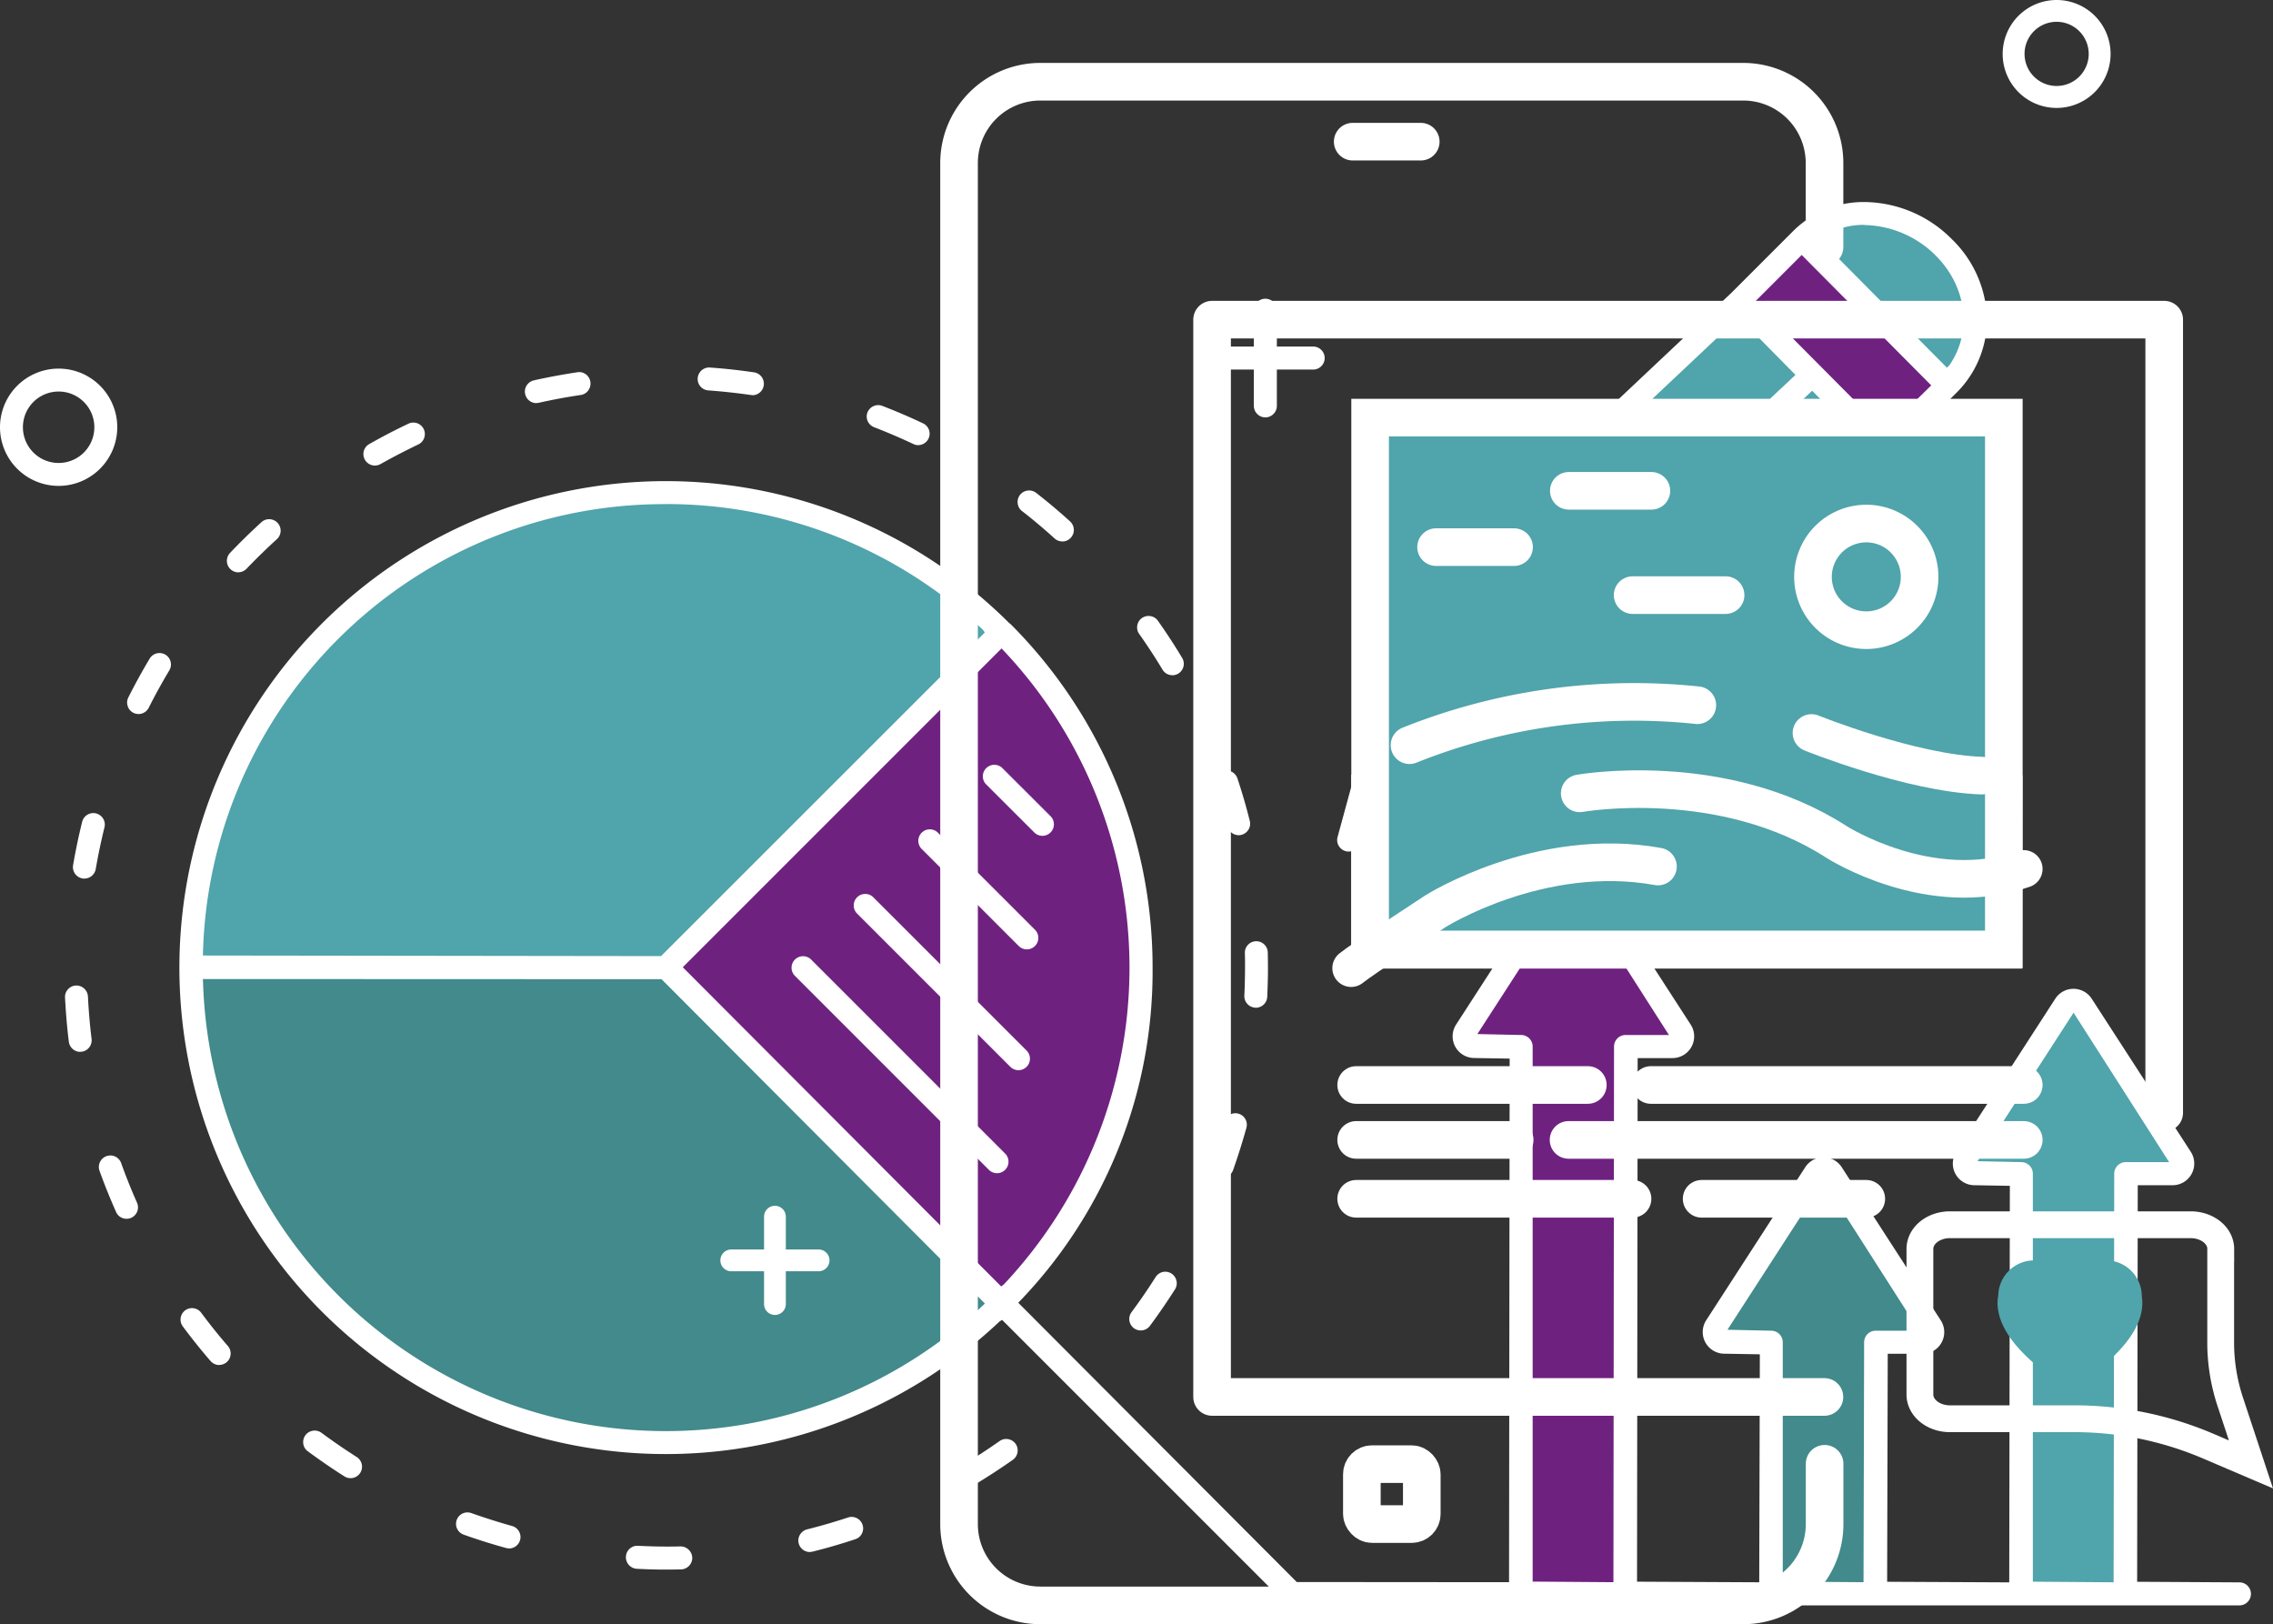
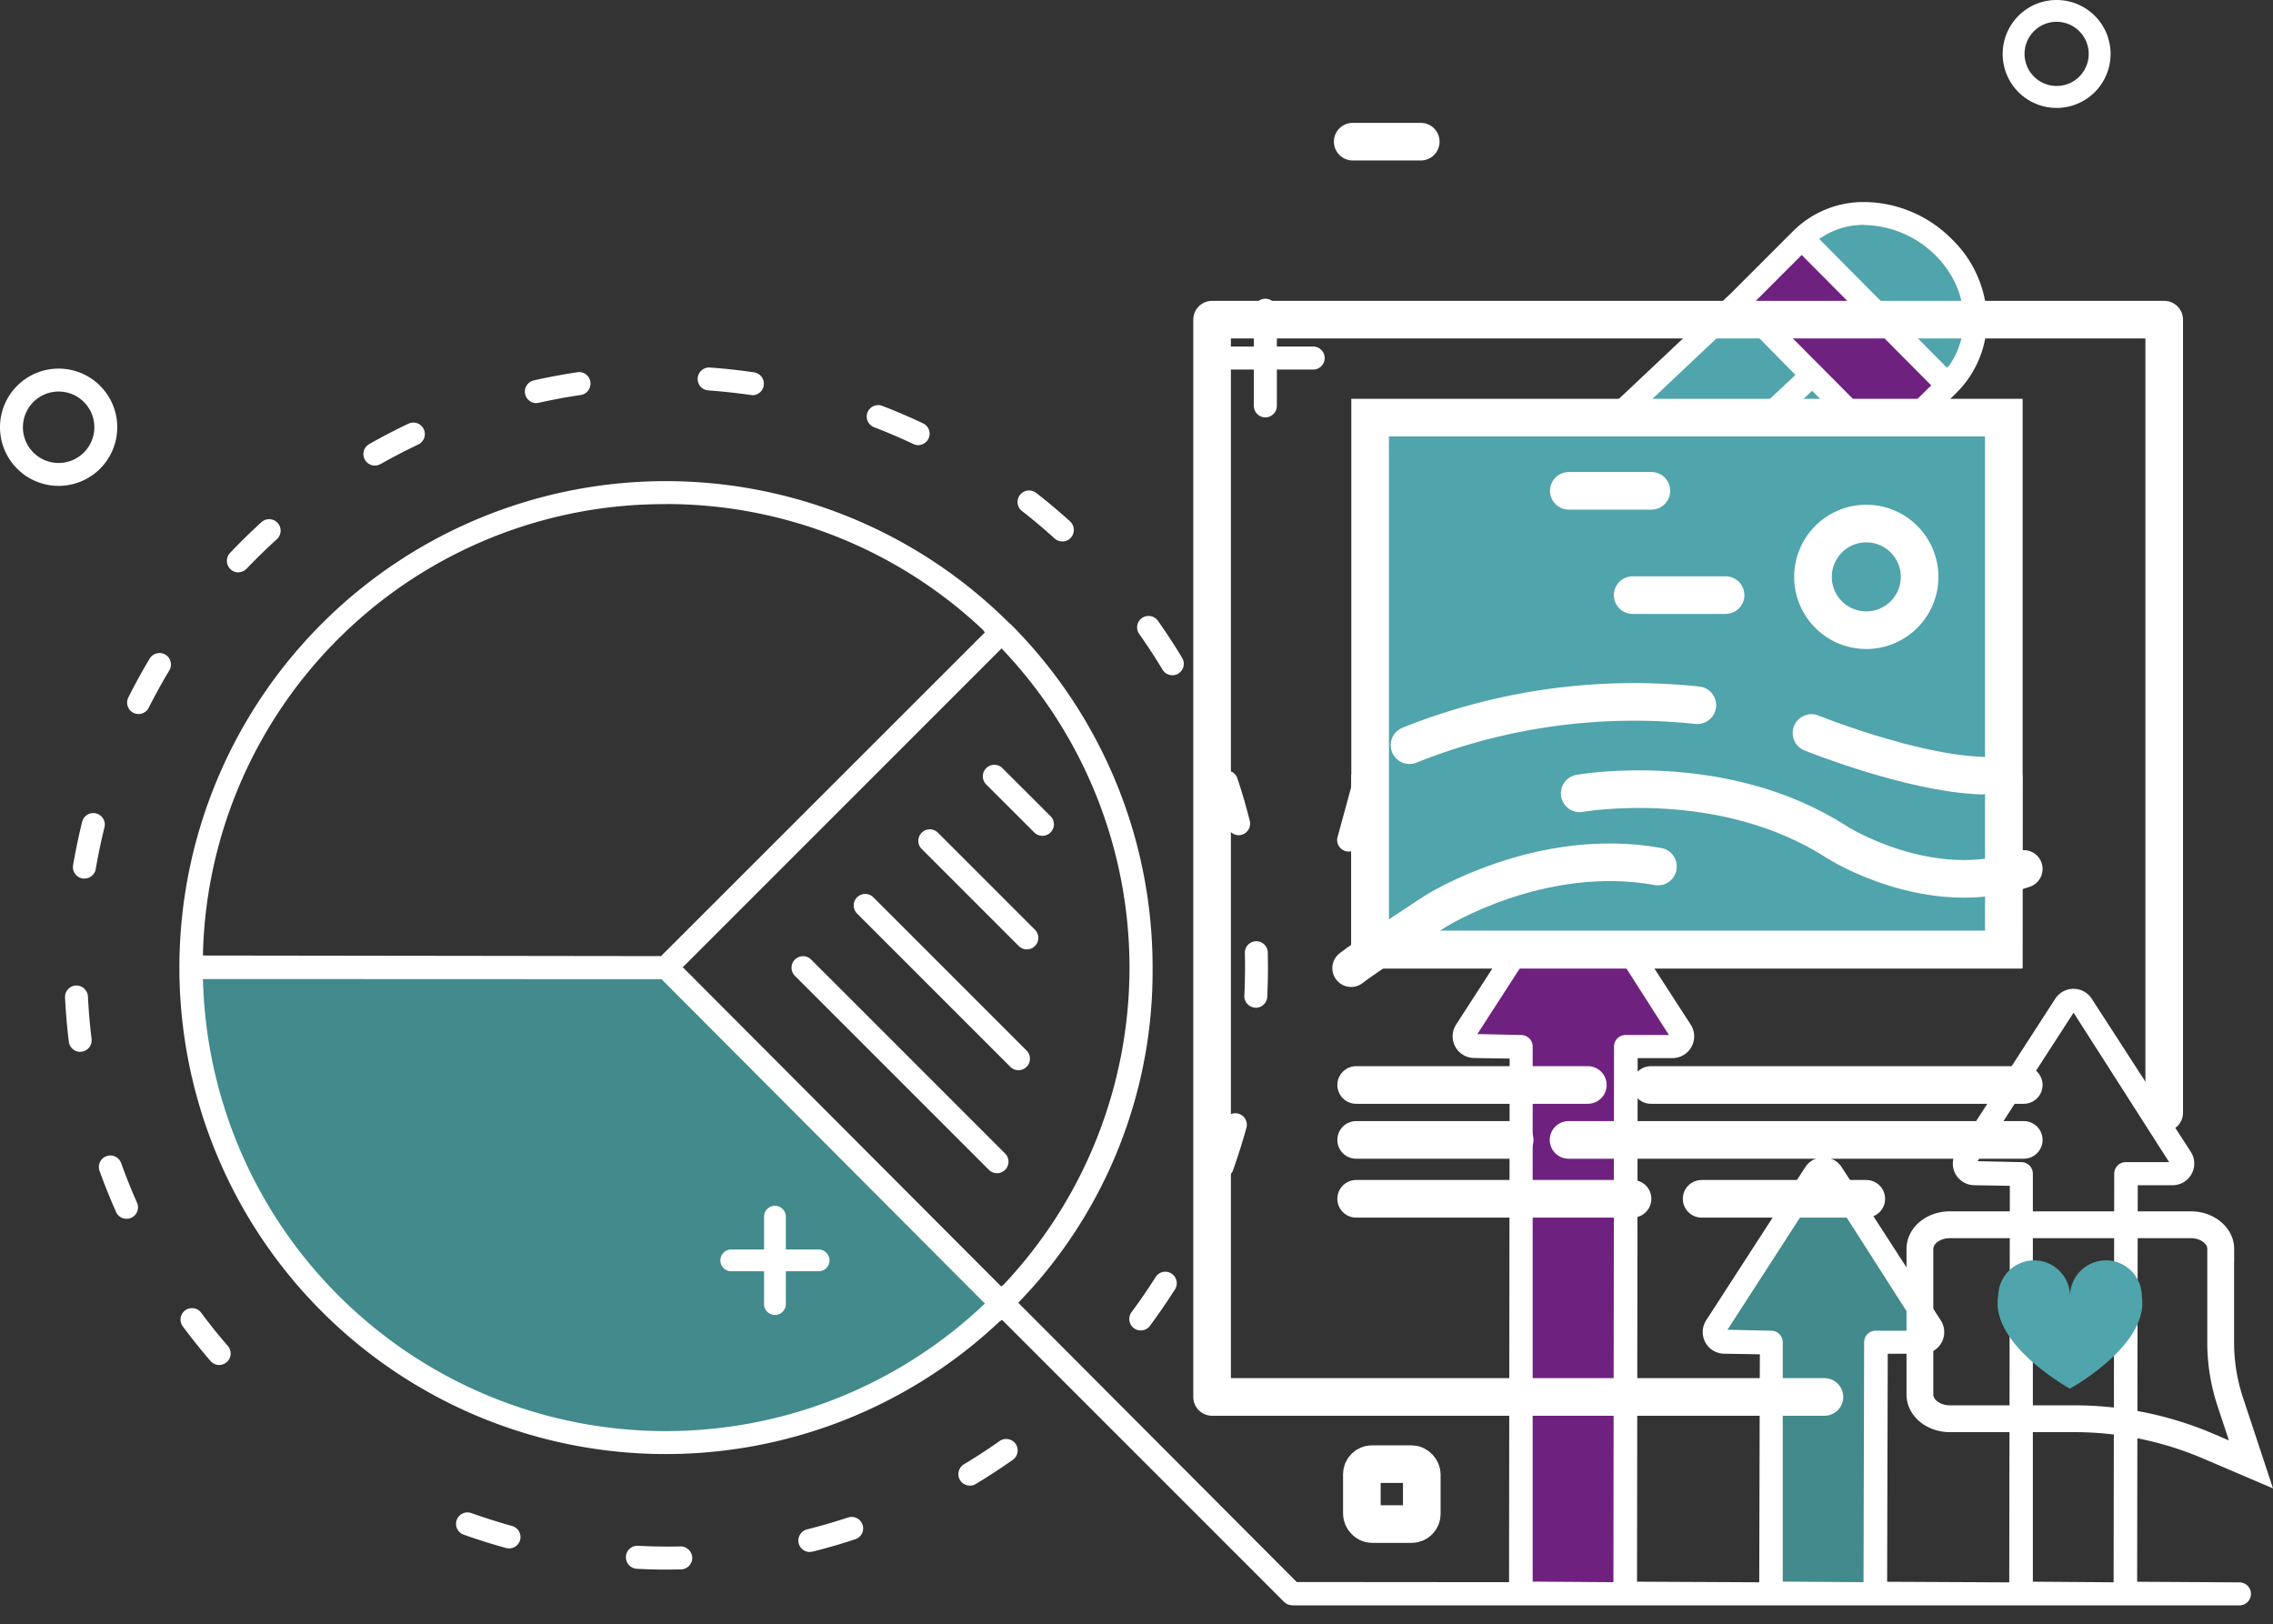
<svg xmlns="http://www.w3.org/2000/svg" width="262.84" height="187.795" viewBox="0 0 262.84 187.795">
  <rect x="0" y="0" width="262.84" height="187.795" fill="#333333" stroke="none" />
  <g id="Group_1" data-name="Group 1" transform="translate(-611.5 -1108.145)">
    <g id="Layer_1-2" transform="translate(611.5 1131.505)">
-       <path id="Path_78" data-name="Path 78" d="M77.69,87.71l38.44-38.34a54.688,54.688,0,0,1-.05,76.73L77.69,87.71Z" fill="#6f2180" />
-       <path id="Path_79" data-name="Path 79" d="M22.04,88.18A54.775,54.775,0,0,1,76.68,33.96a54.222,54.222,0,0,1,38.39,15.79L76.54,88.18Z" fill="#50a4ab" />
+       <path id="Path_79" data-name="Path 79" d="M22.04,88.18a54.222,54.222,0,0,1,38.39,15.79L76.54,88.18Z" fill="#50a4ab" />
      <path id="Path_80" data-name="Path 80" d="M77.2,143.1A54.689,54.689,0,0,1,22.63,88.81l54.45.07,38.5,38.53A54.551,54.551,0,0,1,77.19,143.1Z" fill="#428a8b" />
      <path id="Path_81" data-name="Path 81" d="M176.15,160.53l.07-63.2-5.76-.07a.8.8,0,0,1-.73-.44.813.813,0,0,1,.03-.85l11.45-17.69a.835.835,0,0,1,1.4,0l11.45,17.69a.813.813,0,0,1,.03.85.83.83,0,0,1-.73.44h-5.69l-.07,63.27H176.16Z" fill="#6f2180" />
      <path id="Path_82" data-name="Path 82" d="M205.03,160.49l.07-29.01-5.76-.07a.84.84,0,0,1-.7-1.29l11.45-17.69a.835.835,0,0,1,1.4,0l11.45,17.69a.813.813,0,0,1,.03.85.834.834,0,0,1-.74.44h-5.69l-.07,29.08H205.03Z" fill="#428a8b" />
-       <path id="Path_83" data-name="Path 83" d="M233.95,160.5l.07-48.51-5.76-.07a.827.827,0,0,1-.74-.44.813.813,0,0,1,.03-.85L239,92.94a.835.835,0,0,1,1.4,0l11.45,17.69a.813.813,0,0,1,.03.85.834.834,0,0,1-.74.44h-5.69l-.07,48.57H233.94Z" fill="#50a4ab" />
      <path id="Path_84" data-name="Path 84" d="M115.29,112.29a1.333,1.333,0,0,1-.94-.39L91.92,89.47a1.329,1.329,0,1,1,1.88-1.88l22.43,22.43a1.33,1.33,0,0,1-.94,2.27Z" fill="#fff" />
      <path id="Path_85" data-name="Path 85" d="M118.74,86.41a1.333,1.333,0,0,1-.94-.39L106.58,74.8a1.329,1.329,0,1,1,1.88-1.88l11.22,11.22a1.33,1.33,0,0,1-.94,2.27Z" fill="#fff" />
      <path id="Path_86" data-name="Path 86" d="M117.77,100.38a1.333,1.333,0,0,1-.94-.39L99.11,82.27a1.329,1.329,0,1,1,1.88-1.88l17.72,17.72a1.33,1.33,0,0,1-.94,2.27Z" fill="#fff" />
      <path id="Path_87" data-name="Path 87" d="M120.54,73.28a1.315,1.315,0,0,1-.94-.39l-5.56-5.55a1.328,1.328,0,0,1,0-1.88,1.328,1.328,0,0,1,1.88,0l5.56,5.55a1.33,1.33,0,0,1-.94,2.27Z" fill="#fff" />
      <path id="Path_88" data-name="Path 88" d="M149.42,162.24a1.323,1.323,0,0,1-.51-.1,1.257,1.257,0,0,1-.43-.29l-32.6-32.6-.29.18a56.247,56.247,0,1,1,1.12-80.74l.13.09a56.111,56.111,0,0,1,16.44,39.74,55.006,55.006,0,0,1-15.34,38.55l-.19.2,32.2,32.29,24.55.02.07-60.54-4.08-.07a2.506,2.506,0,0,1-2.11-3.87l11.45-17.69a2.511,2.511,0,0,1,4.22,0L195.5,95.1a2.511,2.511,0,0,1-2.11,3.88h-4.02l-.07,60.54,14.13.07.07-26.36-4.09-.07a2.506,2.506,0,0,1-2.11-3.87l11.45-17.69a2.511,2.511,0,0,1,4.22,0l11.45,17.7a2.506,2.506,0,0,1-2.11,3.87h-4.02l-.07,26.36,14.12.07.07-45.85-4.08-.07a2.506,2.506,0,0,1-2.11-3.87l11.44-17.69a2.511,2.511,0,0,1,4.22,0l11.45,17.69a2.506,2.506,0,0,1-2.11,3.87H247.2l-.07,45.85,11.83.07a1.33,1.33,0,0,1,0,2.66H149.42Zm79.24-51.34,5.08.11a1.336,1.336,0,0,1,1.33,1.33v47.18l9.34.07.07-47.25a1.336,1.336,0,0,1,1.33-1.33h5.02L239.78,93.73l-11.11,17.18Zm-28.92,19.49,5.08.11a1.336,1.336,0,0,1,1.33,1.33v27.68l9.34.07.07-27.75a1.336,1.336,0,0,1,1.33-1.33h5.02l-11.05-17.28L199.75,130.4ZM170.82,96.2l5.08.11a1.336,1.336,0,0,1,1.33,1.33v61.87l9.34.07.07-61.94a1.336,1.336,0,0,1,1.33-1.33h5.02L181.94,79.03,170.83,96.21ZM23.48,90.21a53.535,53.535,0,0,0,90.2,37.35l.21-.2L76.5,89.86l-53.03-.02v.36Zm55.47-1.74,36.82,36.91.29-.21a53.434,53.434,0,0,0,0-73.3l-.24-.26L78.95,88.48ZM77.02,34.93a53.338,53.338,0,0,0-53.55,51.9v.29l52.97.07,37.44-37.42-.21-.3A53.366,53.366,0,0,0,77.02,34.92Z" fill="#fff" />
      <path id="Path_89" data-name="Path 89" d="M106.18,28.11a1.184,1.184,0,0,1-.56-.13c-1.49-.7-3.02-1.36-4.54-1.94a1.371,1.371,0,0,1-.74-.7,1.312,1.312,0,0,1-.03-1.01,1.344,1.344,0,0,1,1.24-.85,1.267,1.267,0,0,1,.47.09c1.57.6,3.15,1.28,4.72,2.02a1.321,1.321,0,0,1,.63,1.76,1.339,1.339,0,0,1-1.2.76Z" fill="#fff" />
      <path id="Path_90" data-name="Path 90" d="M122.84,39.24a1.318,1.318,0,0,1-.89-.34c-1.21-1.1-2.48-2.17-3.77-3.17a1.3,1.3,0,0,1-.5-.89A1.325,1.325,0,0,1,119,33.35a1.355,1.355,0,0,1,.82.28c1.35,1.05,2.67,2.16,3.92,3.3a1.335,1.335,0,0,1-.89,2.32Z" fill="#fff" />
      <path id="Path_91" data-name="Path 91" d="M43.35,30.47a1.328,1.328,0,0,1-.66-2.48c1.5-.85,3.03-1.65,4.54-2.36a1.253,1.253,0,0,1,.57-.13,1.33,1.33,0,0,1,1.25,1.78,1.32,1.32,0,0,1-.68.75c-1.48.71-2.95,1.47-4.37,2.27a1.37,1.37,0,0,1-.65.17Z" fill="#fff" />
      <path id="Path_92" data-name="Path 92" d="M87,22.32a1.21,1.21,0,0,1-.19-.01c-1.6-.23-3.25-.41-4.9-.53a1.331,1.331,0,0,1-.91-.45,1.33,1.33,0,0,1,1-2.2c1.78.12,3.47.31,5.19.56A1.332,1.332,0,0,1,87,22.34Z" fill="#fff" />
      <path id="Path_93" data-name="Path 93" d="M131.91,130.47a1.313,1.313,0,0,1-.79-.26,1.326,1.326,0,0,1-.27-1.86c.96-1.29,1.9-2.66,2.78-4.05a1.329,1.329,0,0,1,1.12-.62,1.329,1.329,0,0,1,1.29,1.04,1.3,1.3,0,0,1-.17,1c-.91,1.43-1.88,2.85-2.89,4.21A1.317,1.317,0,0,1,131.91,130.47Z" fill="#fff" />
      <path id="Path_94" data-name="Path 94" d="M62.02,23.25a1.327,1.327,0,0,1-1.29-1.04,1.3,1.3,0,0,1,.17-1,1.348,1.348,0,0,1,.83-.59c1.69-.38,3.39-.69,5.04-.94a1.832,1.832,0,0,1,.21-.02,1.32,1.32,0,0,1,1.29,1.14,1.353,1.353,0,0,1-.25.99,1.285,1.285,0,0,1-.87.52c-1.61.24-3.24.54-4.84.9a1.358,1.358,0,0,1-.29.03Z" fill="#fff" />
      <path id="Path_95" data-name="Path 95" d="M135.57,54.71a1.321,1.321,0,0,1-1.14-.64c-.82-1.37-1.73-2.76-2.69-4.12a1.3,1.3,0,0,1-.23-.99,1.315,1.315,0,0,1,1.31-1.1,1.314,1.314,0,0,1,1.08.56c.98,1.39,1.93,2.84,2.8,4.29a1.324,1.324,0,0,1-.46,1.82,1.367,1.367,0,0,1-.68.19Z" fill="#fff" />
      <path id="Path_96" data-name="Path 96" d="M145.16,93.15a1.337,1.337,0,0,1-1.27-1.39c.03-.58.05-1.16.06-1.75.01-.51.02-1.01.02-1.51,0-.56,0-1.12-.02-1.67a1.325,1.325,0,1,1,2.65-.07c.01.58.02,1.16.02,1.74,0,.52,0,1.04-.02,1.57-.01.61-.04,1.21-.06,1.82a1.336,1.336,0,0,1-1.32,1.27h-.06Z" fill="#fff" />
      <path id="Path_97" data-name="Path 97" d="M143.25,73.21a1.327,1.327,0,0,1-1.29-1c-.4-1.6-.87-3.19-1.38-4.73a1.31,1.31,0,0,1,.07-1.01,1.341,1.341,0,0,1,.77-.67,1.41,1.41,0,0,1,.41-.07,1.334,1.334,0,0,1,1.26.91c.54,1.62,1.02,3.27,1.43,4.92a1.3,1.3,0,0,1-.15,1,1.34,1.34,0,0,1-.82.61,1.194,1.194,0,0,1-.33.04Z" fill="#fff" />
      <path id="Path_98" data-name="Path 98" d="M141.34,112.81a1.423,1.423,0,0,1-.45-.08,1.29,1.29,0,0,1-.75-.68,1.312,1.312,0,0,1-.05-1.01c.54-1.49,1.04-3.07,1.48-4.7a1.327,1.327,0,1,1,2.56.7c-.46,1.66-.98,3.3-1.54,4.89a1.326,1.326,0,0,1-1.25.88Z" fill="#fff" />
      <path id="Path_99" data-name="Path 99" d="M112.15,148.41a1.321,1.321,0,0,1-1.14-.64,1.337,1.337,0,0,1,.45-1.82c1.39-.83,2.78-1.74,4.13-2.69a1.3,1.3,0,0,1,.76-.24,1.346,1.346,0,0,1,1.09.56,1.336,1.336,0,0,1-.32,1.85c-1.38.97-2.82,1.91-4.29,2.8a1.367,1.367,0,0,1-.68.19Z" fill="#fff" />
      <path id="Path_100" data-name="Path 100" d="M58.85,155.67a1.345,1.345,0,0,1-.35-.05c-1.64-.45-3.29-.97-4.89-1.54a1.324,1.324,0,0,1,.45-2.57,1.423,1.423,0,0,1,.45.08c1.55.55,3.13,1.05,4.7,1.49a1.33,1.33,0,0,1,.93,1.63,1.329,1.329,0,0,1-1.28.97Z" fill="#fff" />
-       <path id="Path_101" data-name="Path 101" d="M40.53,147.55a1.282,1.282,0,0,1-.71-.21c-1.44-.91-2.86-1.89-4.23-2.9a1.285,1.285,0,0,1-.52-.87,1.353,1.353,0,0,1,.25-.99,1.339,1.339,0,0,1,1.86-.27c1.31.97,2.68,1.91,4.06,2.79a1.348,1.348,0,0,1,.59.83,1.325,1.325,0,0,1-1.29,1.62Z" fill="#fff" />
      <path id="Path_102" data-name="Path 102" d="M27.57,42.82a1.335,1.335,0,0,1-.97-2.25c1.17-1.23,2.4-2.43,3.66-3.58a1.328,1.328,0,0,1,1.78,1.97c-1.21,1.1-2.4,2.26-3.53,3.44a1.34,1.34,0,0,1-.96.41Z" fill="#fff" />
      <path id="Path_103" data-name="Path 103" d="M93.65,156.09a1.327,1.327,0,0,1-1.29-1,1.288,1.288,0,0,1,.15-1.01,1.34,1.34,0,0,1,.82-.61c1.57-.39,3.17-.86,4.73-1.37a1.234,1.234,0,0,1,.42-.07,1.334,1.334,0,0,1,1.26.91,1.31,1.31,0,0,1-.07,1.01,1.291,1.291,0,0,1-.77.66c-1.62.54-3.27,1.02-4.92,1.43a1.194,1.194,0,0,1-.33.04Z" fill="#fff" />
      <path id="Path_104" data-name="Path 104" d="M25.36,134.47a1.351,1.351,0,0,1-1.01-.46c-1.1-1.27-2.18-2.62-3.21-4a1.335,1.335,0,0,1,.27-1.86,1.313,1.313,0,0,1,.79-.26,1.331,1.331,0,0,1,1.07.54c.98,1.32,2.01,2.61,3.08,3.84a1.325,1.325,0,0,1-1.01,2.19Z" fill="#fff" />
      <path id="Path_105" data-name="Path 105" d="M77.07,158.12c-.52,0-1.04,0-1.57-.02-.62-.01-1.24-.04-1.86-.07a1.338,1.338,0,0,1-1.26-1.4,1.316,1.316,0,0,1,1.3-1.26c.68.03,1.28.05,1.87.07.5.01.99.02,1.48.02.56,0,1.11,0,1.66-.02a1.364,1.364,0,0,1,1.36,1.3,1.336,1.336,0,0,1-1.3,1.36c-.57.01-1.13.02-1.7.02Z" fill="#fff" />
      <path id="Path_106" data-name="Path 106" d="M9.76,78.23a.821.821,0,0,1-.22-.02,1.333,1.333,0,0,1-1.09-1.53c.29-1.68.64-3.36,1.05-5.02a1.336,1.336,0,0,1,1.29-1.01,1.17,1.17,0,0,1,.32.04,1.358,1.358,0,0,1,.82.61,1.3,1.3,0,0,1,.15,1c-.39,1.58-.73,3.21-1.01,4.82a1.322,1.322,0,0,1-1.31,1.1Z" fill="#fff" />
      <path id="Path_107" data-name="Path 107" d="M9.28,98.26a1.337,1.337,0,0,1-1.32-1.17c-.21-1.67-.35-3.39-.44-5.11a1.323,1.323,0,0,1,1.26-1.39,1.344,1.344,0,0,1,1.39,1.26c.08,1.65.22,3.3.42,4.91a1.33,1.33,0,0,1-.27.98,1.3,1.3,0,0,1-.88.5c-.06,0-.11.01-.17.01Z" fill="#fff" />
      <path id="Path_108" data-name="Path 108" d="M14.63,117.56a1.315,1.315,0,0,1-1.21-.79c-.68-1.54-1.33-3.13-1.91-4.75a1.328,1.328,0,0,1,.8-1.7,1.423,1.423,0,0,1,.45-.08,1.326,1.326,0,0,1,1.25.88c.55,1.54,1.17,3.08,1.83,4.57a1.329,1.329,0,0,1-.67,1.76,1.244,1.244,0,0,1-.54.11Z" fill="#fff" />
      <path id="Path_109" data-name="Path 109" d="M16.03,59.2a1.39,1.39,0,0,1-.6-.14,1.291,1.291,0,0,1-.66-.77,1.31,1.31,0,0,1,.07-1.01c.77-1.53,1.6-3.04,2.47-4.49a1.323,1.323,0,1,1,2.27,1.36c-.84,1.4-1.64,2.85-2.38,4.32a1.325,1.325,0,0,1-1.19.73Z" fill="#fff" />
      <path id="Path_110" data-name="Path 110" d="M217.12,70.48a1.33,1.33,0,0,1,0-2.66h11.06a1.33,1.33,0,1,1,0,2.66Z" fill="#fff" />
      <path id="Path_111" data-name="Path 111" d="M222.65,76.01a1.336,1.336,0,0,1-1.33-1.33V63.62a1.33,1.33,0,0,1,2.66,0V74.68A1.336,1.336,0,0,1,222.65,76.01Z" fill="#fff" />
      <path id="Path_112" data-name="Path 112" d="M140.79,19.37a1.33,1.33,0,1,1,0-2.66h11.06a1.33,1.33,0,1,1,0,2.66Z" fill="#fff" />
      <path id="Path_113" data-name="Path 113" d="M146.32,24.9a1.336,1.336,0,0,1-1.33-1.33V12.51a1.33,1.33,0,0,1,2.66,0V23.57A1.336,1.336,0,0,1,146.32,24.9Z" fill="#fff" />
      <path id="Path_114" data-name="Path 114" d="M6.78,32.82a6.78,6.78,0,1,1,6.78-6.78A6.786,6.786,0,0,1,6.78,32.82Zm0-10.91a4.13,4.13,0,1,0,4.13,4.13,4.129,4.129,0,0,0-4.13-4.13Z" fill="#fff" />
      <path id="Path_115" data-name="Path 115" d="M208.8,4.22a10.06,10.06,0,0,1,6.81-2.55,12.823,12.823,0,0,1,8.93,3.83,11.662,11.662,0,0,1,3.54,7.73,10.231,10.231,0,0,1-2.82,7.45L208.8,4.22Z" fill="#50a4ab" />
      <path id="Path_116" data-name="Path 116" d="M163.48,47.83l16.16,16.31-23.09,9.13Z" fill="#6f2180" />
      <path id="Path_117" data-name="Path 117" d="M163.72,47.24l37.49-35.23,16.42,16.52L180.19,63.7Z" fill="#50a4ab" />
      <path id="Path_118" data-name="Path 118" d="M201.61,11.53l6.86-6.76,16.42,16.52-6.81,6.7Z" fill="#6f2180" />
      <path id="Path_119" data-name="Path 119" d="M155.95,75.1a1.293,1.293,0,0,1-.88-.34,1.326,1.326,0,0,1-.4-1.34l7.25-26.57.05-.12a1.576,1.576,0,0,1,.31-.49l37.89-35.7,7.23-7.23A11.524,11.524,0,0,1,215.65,0a14.41,14.41,0,0,1,10.06,4.3,13.312,13.312,0,0,1,4.05,9,11.912,11.912,0,0,1-3.57,8.8l-7.25,7.25L181.02,65.08a1.887,1.887,0,0,1-.42.27l-24.16,9.66a1.372,1.372,0,0,1-.49.09Zm2.02-3.69,9.31-3.61-6.51-6.66Zm3.6-13.19.24.18,8.22,8.26,7.61-3L163.87,49.75l-2.31,8.47Zm12.03-2.61,6.49,6.59,35.96-33.78-6.5-6.6L173.6,55.61Zm-8.44-8.44,6.46,6.56,36-33.74-6.55-6.65Zm37.86-35.73,14.93,15.03,5.37-5.27L208.34,6.12l-5.32,5.32Zm12.55-8.8a8.87,8.87,0,0,0-4.92,1.44l-.28.19,14.76,14.88.29-.28c2.68-3.87,2.02-9.08-1.59-12.69a11.982,11.982,0,0,0-8.26-3.52Z" fill="#fff" />
    </g>
    <g id="Layer_1-2-2" data-name="Layer_1-2" transform="translate(694.8 1108.135)">
-       <path id="Path_120" data-name="Path 120" d="M127.68,28.57V18.86a9.4,9.4,0,0,0-9.4-9.4H37a9.4,9.4,0,0,0-9.4,9.4V176.23a9.4,9.4,0,0,0,9.4,9.4h81.29a9.4,9.4,0,0,0,9.4-9.4v-6.97" fill="none" stroke="#fff" stroke-linecap="round" stroke-linejoin="round" stroke-width="4.35" />
      <rect id="Rectangle_32" data-name="Rectangle 32" width="6.93" height="6.93" rx="1.17" transform="translate(74.18 169.3)" fill="none" stroke="#fff" stroke-linecap="round" stroke-linejoin="round" stroke-width="4.35" />
      <line id="Line_6" data-name="Line 6" x2="7.87" transform="translate(73.12 16.39)" fill="none" stroke="#fff" stroke-linecap="round" stroke-linejoin="round" stroke-width="4.35" />
      <path id="Path_121" data-name="Path 121" d="M166.96,128.67V36.97H56.86V161.53h70.81" fill="none" stroke="#fff" stroke-linecap="round" stroke-linejoin="round" stroke-width="4.35" />
      <path id="Path_122" data-name="Path 122" d="M173.49,144.42v10.85a21.808,21.808,0,0,0,1.12,6.86l2.38,7.2-5.15-2.2a39.349,39.349,0,0,0-15.37-3.08H142.18c-1.91,0-3.47-1.25-3.47-2.8V144.42c0-1.55,1.55-2.8,3.47-2.8h27.85c1.91,0,3.47,1.25,3.47,2.8Z" fill="none" stroke="#fff" stroke-miterlimit="10" stroke-width="3.1" />
      <path id="Path_123" data-name="Path 123" d="M147.77,149.89a4.15,4.15,0,0,1,8.3,0,4.15,4.15,0,0,1,8.3,0c.89,5.64-8.31,10.68-8.31,10.68s-9.2-5.04-8.31-10.68Z" fill="#50a4ab" />
      <line id="Line_7" data-name="Line 7" x2="18.33" transform="translate(73.52 131.81)" fill="none" stroke="#fff" stroke-linecap="round" stroke-linejoin="round" stroke-width="4.35" />
      <line id="Line_8" data-name="Line 8" x2="52.64" transform="translate(98.08 131.81)" fill="none" stroke="#fff" stroke-linecap="round" stroke-linejoin="round" stroke-width="4.35" />
      <line id="Line_9" data-name="Line 9" x2="31.96" transform="translate(73.52 138.62)" fill="none" stroke="#fff" stroke-linecap="round" stroke-linejoin="round" stroke-width="4.35" />
      <line id="Line_10" data-name="Line 10" x2="19.04" transform="translate(113.47 138.62)" fill="none" stroke="#fff" stroke-linecap="round" stroke-linejoin="round" stroke-width="4.35" />
      <line id="Line_11" data-name="Line 11" x2="26.79" transform="translate(73.52 125.46)" fill="none" stroke="#fff" stroke-linecap="round" stroke-linejoin="round" stroke-width="4.35" />
      <line id="Line_12" data-name="Line 12" x2="43.12" transform="translate(107.6 125.46)" fill="none" stroke="#fff" stroke-linecap="round" stroke-linejoin="round" stroke-width="4.35" />
      <path id="Path_124" data-name="Path 124" d="M106.32,85.56a47.669,47.669,0,0,1,17.13,2.82c5.16,1.99,14.65,5.24,22.78,5.7l-.03,13.57H77.31V92.12a51.821,51.821,0,0,1,14.77-5.11,73.188,73.188,0,0,1,14.23-1.45m0-4.35a77.657,77.657,0,0,0-15.09,1.53,55.2,55.2,0,0,0-17.18,6.23c-.11.06-1.09.53-1.09.68V112h77.58l.04-22.35a21.629,21.629,0,0,1-2.46.13c-8.06,0-18.72-3.77-23.11-5.46a52.3,52.3,0,0,0-18.69-3.11h0Zm44.27,8.44Z" fill="#fff" />
      <rect id="Rectangle_33" data-name="Rectangle 33" width="73.28" height="61.49" transform="translate(75.14 48.29)" fill="#50a4ab" />
      <path id="Path_125" data-name="Path 125" d="M146.24,50.47v57.14H77.31V50.47h68.93m4.35-4.35H72.96v65.84h77.63V46.12h0Z" fill="#fff" />
      <path id="Path_126" data-name="Path 126" d="M132.51,62.72a3.99,3.99,0,1,1-3.99,3.99,3.995,3.995,0,0,1,3.99-3.99m0-4.35a8.34,8.34,0,1,0,8.34,8.34,8.341,8.341,0,0,0-8.34-8.34h0Z" fill="#fff" />
      <path id="Path_127" data-name="Path 127" d="M79.69,86.17a69.841,69.841,0,0,1,33.28-4.62" fill="none" stroke="#fff" stroke-linecap="round" stroke-linejoin="round" stroke-width="4.35" />
      <path id="Path_128" data-name="Path 128" d="M126.17,84.76s11.5,4.65,19.67,4.93" fill="none" stroke="#fff" stroke-linecap="round" stroke-linejoin="round" stroke-width="4.35" />
      <path id="Path_129" data-name="Path 129" d="M99.37,91.74s16.45-2.94,29.73,5.64c0,0,10.81,6.91,21.62,3.1" fill="none" stroke="#fff" stroke-linecap="round" stroke-linejoin="round" stroke-width="4.35" />
      <path id="Path_130" data-name="Path 130" d="M108.42,100.2c-13.63-2.47-25.73,5.17-25.73,5.17s-8.46,5.52-9.75,6.58" fill="none" stroke="#fff" stroke-linecap="round" stroke-linejoin="round" stroke-width="4.35" />
      <line id="Line_13" data-name="Line 13" x2="9.55" transform="translate(98.11 56.76)" fill="none" stroke="#fff" stroke-linecap="round" stroke-linejoin="round" stroke-width="4.35" />
-       <line id="Line_14" data-name="Line 14" x2="9.02" transform="translate(82.76 63.27)" fill="none" stroke="#fff" stroke-linecap="round" stroke-linejoin="round" stroke-width="4.35" />
      <line id="Line_15" data-name="Line 15" x2="10.75" transform="translate(105.49 68.82)" fill="none" stroke="#fff" stroke-linecap="round" stroke-linejoin="round" stroke-width="4.35" />
      <path id="Path_131" data-name="Path 131" d="M154.52,12.49a6.24,6.24,0,1,1,6.24-6.24A6.248,6.248,0,0,1,154.52,12.49Zm0-9.96a3.71,3.71,0,1,0,3.71,3.71A3.715,3.715,0,0,0,154.52,2.53Z" fill="#fff" />
      <path id="Path_132" data-name="Path 132" d="M1.26,147a1.26,1.26,0,1,1,0-2.52h10.1a1.26,1.26,0,1,1,0,2.52Z" fill="#fff" />
      <path id="Path_133" data-name="Path 133" d="M6.31,152.05a1.261,1.261,0,0,1-1.26-1.26v-10.1a1.26,1.26,0,0,1,2.52,0v10.1a1.261,1.261,0,0,1-1.26,1.26Z" fill="#fff" />
    </g>
  </g>
</svg>